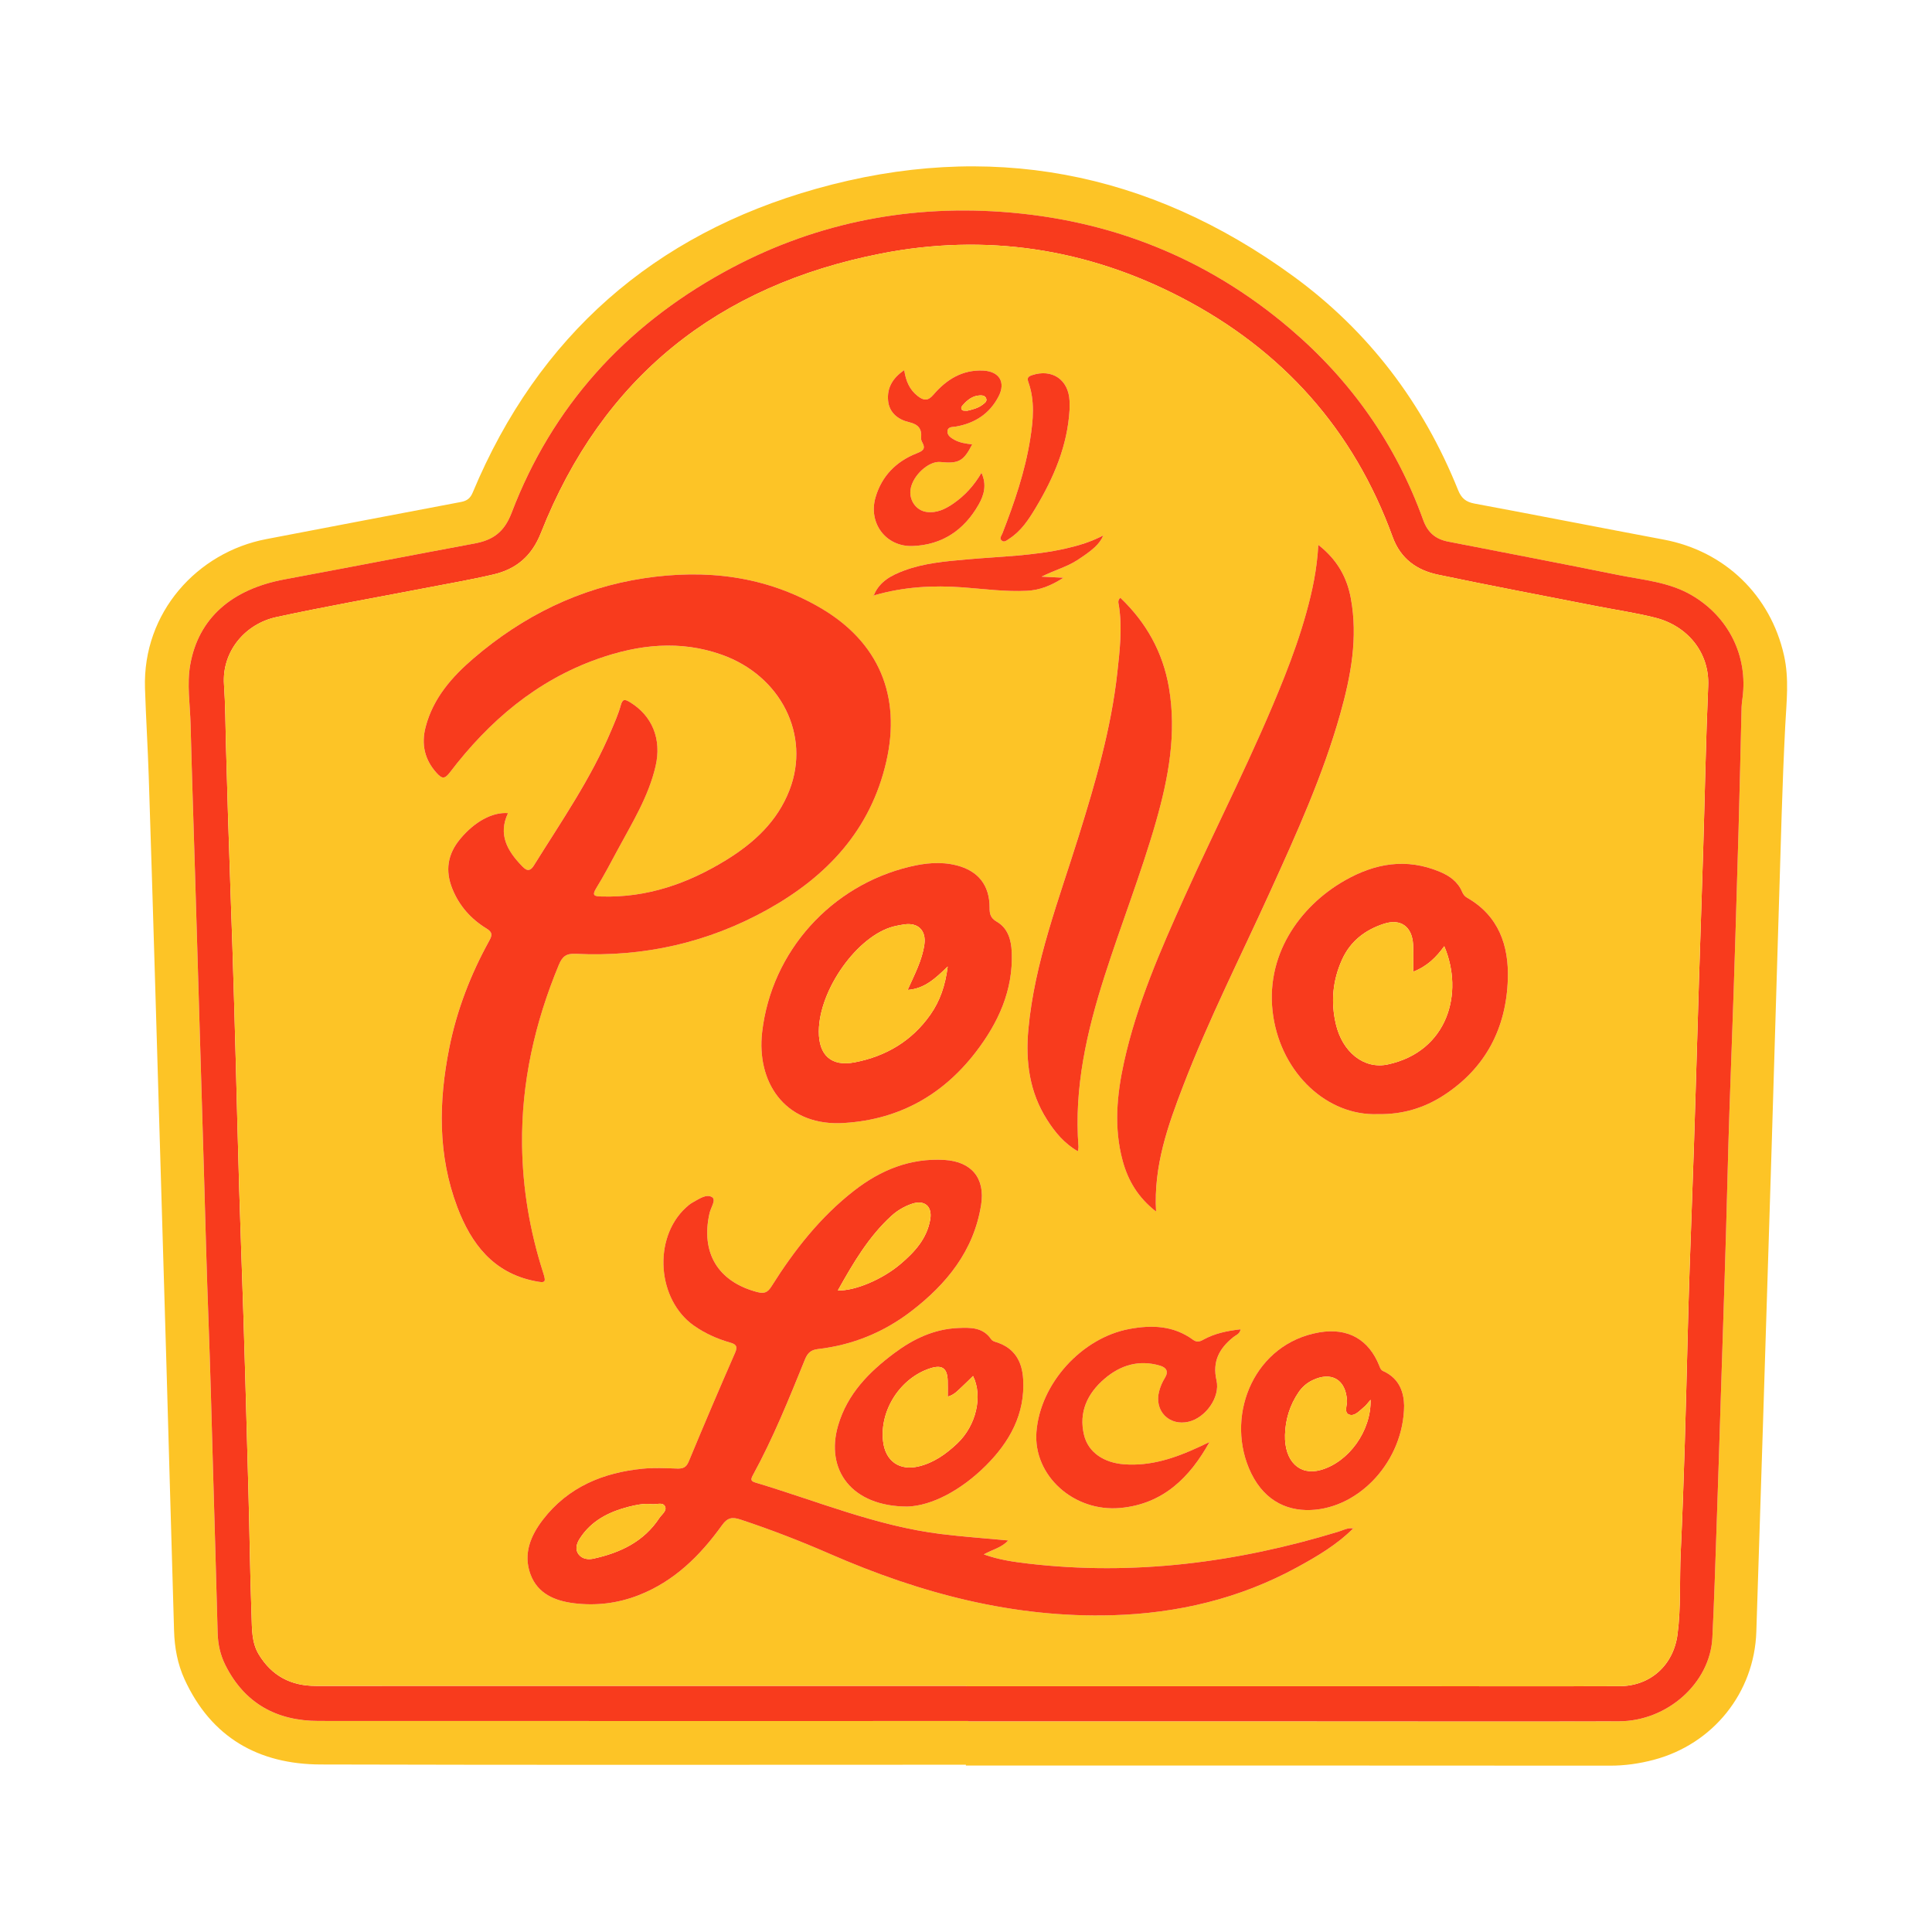
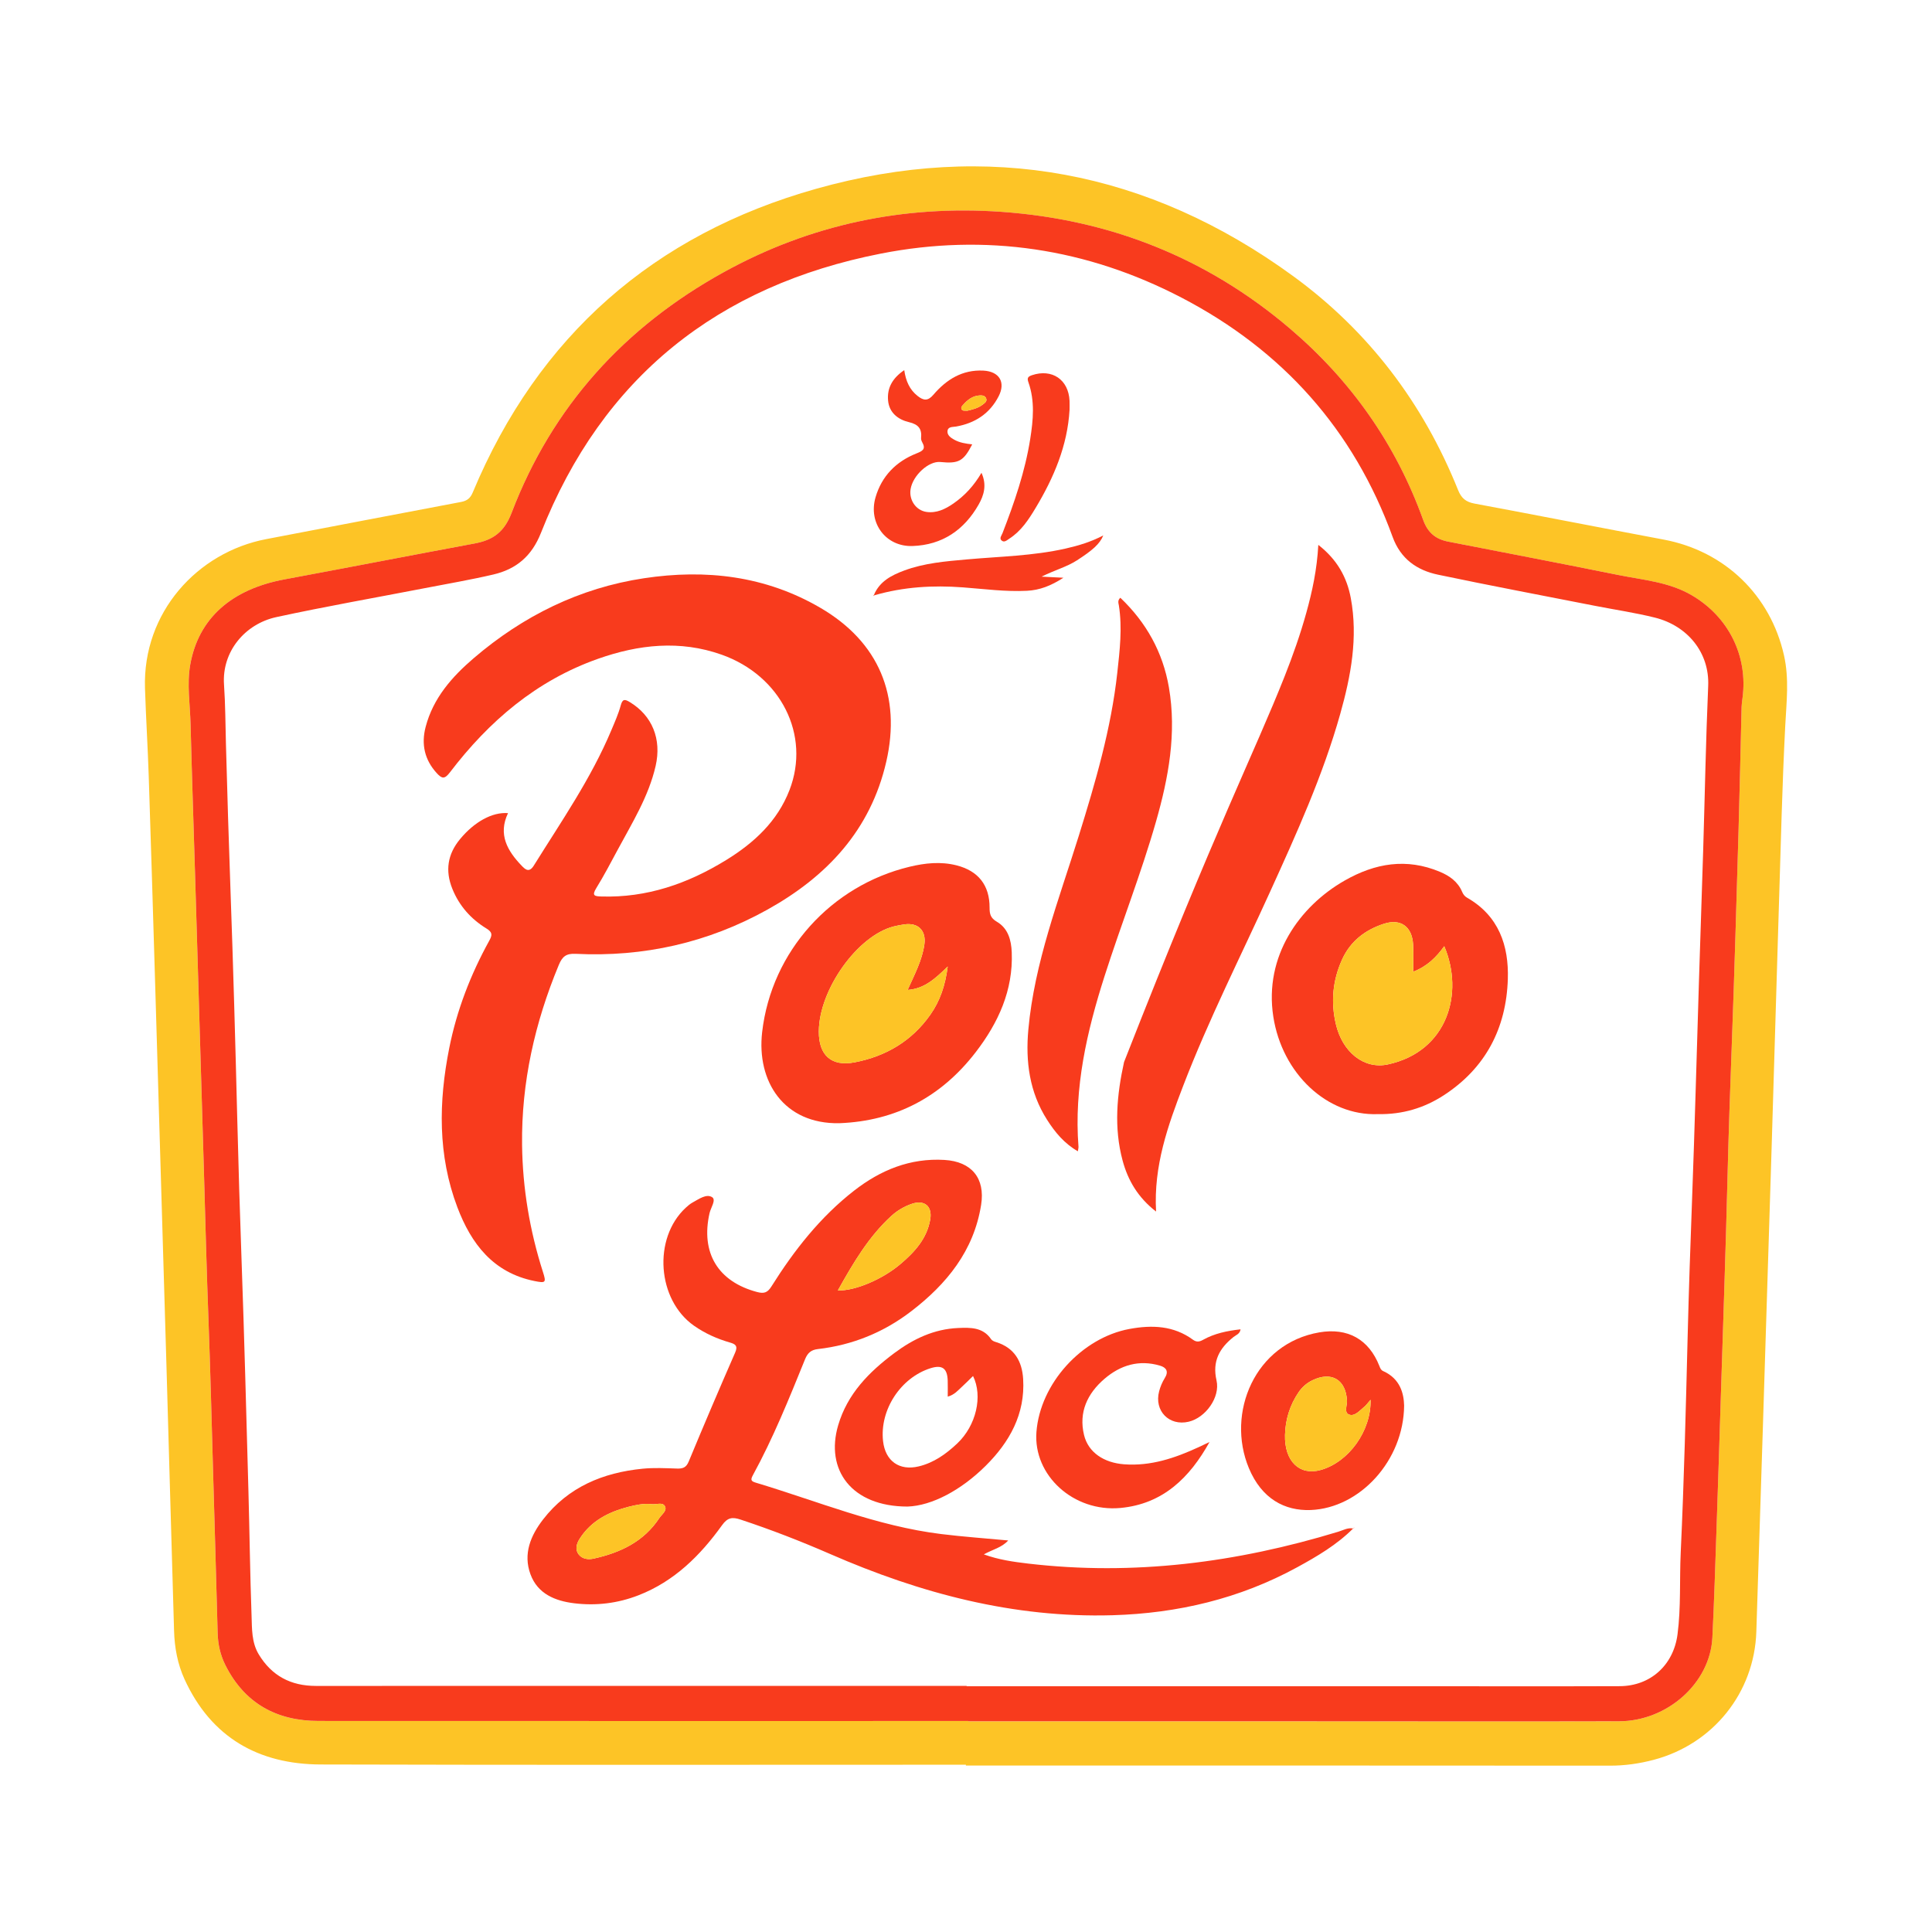
<svg xmlns="http://www.w3.org/2000/svg" width="200" height="200" viewBox="0 0 200 200" fill="none">
  <path d="M99.988 182.683C77.724 182.683 55.461 182.722 33.197 182.658C26.764 182.639 21.866 179.868 19.106 173.843C18.38 172.258 18.071 170.562 18.019 168.831C17.744 159.618 17.495 150.405 17.226 141.192C16.845 128.157 16.458 115.122 16.068 102.087C15.852 94.862 15.637 87.638 15.399 80.414C15.298 77.357 15.108 74.303 15.009 71.246C14.754 63.389 20.445 57.165 27.563 55.809C34.281 54.529 40.995 53.228 47.716 51.965C48.359 51.844 48.691 51.574 48.943 50.97C55.715 34.757 67.715 24.265 84.49 19.543C102.299 14.53 118.894 17.674 133.863 28.58C141.671 34.269 147.334 41.745 150.94 50.731C151.278 51.572 151.746 51.963 152.634 52.129C159.169 53.347 165.692 54.631 172.226 55.858C178.587 57.052 183.284 61.653 184.677 67.834C185.231 70.293 184.933 72.682 184.809 75.113C184.651 78.206 184.529 81.301 184.434 84.396C184.08 95.864 183.748 107.332 183.398 118.8C183.099 128.585 182.789 138.37 182.48 148.155C182.262 155.073 182.039 161.992 181.815 168.91C181.61 175.234 177.336 180.554 171.191 182.177C169.704 182.57 168.213 182.782 166.666 182.781C144.441 182.762 122.215 182.768 99.99 182.768C99.988 182.739 99.988 182.711 99.988 182.683ZM100.235 178.157C100.235 178.168 100.235 178.18 100.235 178.191C112.094 178.191 123.953 178.19 135.812 178.191C146.408 178.192 157.005 178.214 167.601 178.188C172.621 178.176 177.03 174.217 177.263 169.537C177.453 165.722 177.567 161.903 177.699 158.085C177.856 153.541 178 148.996 178.143 144.452C178.378 136.966 178.644 129.482 178.827 121.995C178.942 117.296 179.107 112.6 179.281 107.903C179.555 100.534 179.762 93.162 179.978 85.79C180.101 81.587 180.182 77.382 180.288 73.179C180.296 72.875 180.342 72.571 180.383 72.269C180.965 67.889 178.927 63.84 175.125 61.62C172.772 60.246 170.12 60.049 167.553 59.53C161.681 58.344 155.798 57.219 149.919 56.071C148.62 55.817 147.801 55.149 147.323 53.82C144.504 45.988 139.859 39.398 133.524 34.007C124.909 26.675 114.88 22.717 103.656 21.93C93.513 21.219 83.87 23.239 74.93 28.174C64.645 33.85 57.163 42.083 52.958 53.093C52.191 55.103 51.017 55.912 49.121 56.265C42.557 57.485 36.003 58.762 29.438 59.982C23.978 60.997 20.543 64.002 19.692 68.806C19.332 70.837 19.673 72.919 19.726 74.979C19.857 80.136 20.035 85.292 20.189 90.448C20.345 95.643 20.499 100.837 20.655 106.032C20.81 111.188 20.967 116.345 21.115 121.502C21.262 126.582 21.39 131.663 21.583 136.742C21.778 141.897 21.902 147.055 22.052 152.211C22.215 157.826 22.378 163.442 22.529 169.058C22.56 170.225 22.808 171.34 23.328 172.374C25.318 176.337 28.631 178.152 32.982 178.154C55.401 178.163 77.818 178.157 100.235 178.157Z" fill="#FDC426" />
  <path d="M100.235 178.157C77.818 178.157 55.401 178.163 32.984 178.152C28.633 178.15 25.32 176.335 23.33 172.372C22.811 171.338 22.563 170.223 22.531 169.056C22.38 163.44 22.218 157.825 22.054 152.209C21.904 147.052 21.78 141.895 21.585 136.74C21.392 131.661 21.264 126.58 21.117 121.5C20.968 116.343 20.812 111.187 20.657 106.03C20.501 100.835 20.346 95.641 20.191 90.446C20.037 85.29 19.859 80.134 19.728 74.977C19.675 72.916 19.334 70.835 19.694 68.804C20.545 64 23.98 60.995 29.44 59.98C36.004 58.76 42.558 57.484 49.123 56.263C51.019 55.91 52.192 55.101 52.96 53.091C57.164 42.082 64.647 33.848 74.931 28.172C83.871 23.238 93.514 21.217 103.657 21.928C114.88 22.715 124.91 26.673 133.525 34.005C139.86 39.396 144.505 45.986 147.324 53.818C147.802 55.147 148.621 55.816 149.92 56.069C155.799 57.217 161.683 58.342 167.554 59.528C170.122 60.047 172.773 60.244 175.126 61.618C178.928 63.838 180.967 67.887 180.384 72.267C180.344 72.569 180.297 72.873 180.289 73.177C180.183 77.381 180.102 81.585 179.979 85.788C179.763 93.159 179.556 100.531 179.282 107.901C179.108 112.598 178.943 117.294 178.828 121.993C178.644 129.48 178.379 136.965 178.144 144.45C178.001 148.995 177.857 153.539 177.7 158.083C177.568 161.901 177.454 165.72 177.264 169.535C177.03 174.215 172.622 178.174 167.602 178.186C157.006 178.212 146.409 178.19 135.813 178.189C123.954 178.188 112.095 178.189 100.236 178.189C100.235 178.18 100.235 178.169 100.235 178.157ZM100.066 174.52C100.066 174.533 100.066 174.546 100.066 174.559C115.636 174.559 131.207 174.559 146.777 174.559C153.74 174.559 160.702 174.578 167.665 174.552C170.862 174.54 173.24 172.363 173.656 169.195C174.025 166.382 173.855 163.547 173.987 160.724C174.337 153.205 174.521 145.677 174.71 138.152C174.826 133.529 174.986 128.909 175.158 124.289C175.438 116.766 175.635 109.24 175.871 101.716C176.015 97.133 176.174 92.551 176.314 87.967C176.486 82.313 176.586 76.657 176.831 71.007C176.98 67.56 174.692 64.779 171.321 63.937C169.288 63.429 167.204 63.125 165.144 62.721C159.716 61.655 154.279 60.628 148.865 59.492C146.669 59.031 144.988 57.851 144.163 55.579C140.13 44.471 132.749 36.247 122.319 30.815C112.499 25.701 102.019 24.125 91.18 26.254C74.344 29.561 62.363 39.037 56 55.162C55.051 57.568 53.446 58.917 51.078 59.471C48.739 60.018 46.366 60.423 44.006 60.88C38.874 61.873 33.722 62.774 28.615 63.881C25.337 64.591 22.956 67.477 23.19 70.868C23.332 72.924 23.334 74.992 23.39 77.053C23.528 82.096 23.679 87.137 23.861 92.179C24.144 100.046 24.364 107.916 24.56 115.786C24.682 120.676 24.83 125.564 25.006 130.453C25.293 138.435 25.497 146.42 25.719 154.404C25.838 158.684 25.885 162.966 26.041 167.244C26.09 168.6 26.035 170.015 26.784 171.257C28.126 173.482 30.111 174.527 32.698 174.526C55.153 174.518 77.609 174.52 100.066 174.52Z" fill="#F83B1D" />
-   <path d="M100.066 174.52C77.61 174.52 55.153 174.517 32.697 174.523C30.11 174.524 28.125 173.478 26.783 171.254C26.034 170.013 26.089 168.597 26.04 167.241C25.884 162.963 25.837 158.681 25.718 154.401C25.496 146.417 25.292 138.432 25.005 130.45C24.829 125.562 24.681 120.673 24.559 115.783C24.363 107.913 24.143 100.043 23.86 92.176C23.679 87.134 23.528 82.093 23.389 77.05C23.332 74.989 23.331 72.921 23.189 70.865C22.955 67.474 25.336 64.589 28.614 63.878C33.721 62.771 38.873 61.871 44.005 60.877C46.365 60.42 48.738 60.015 51.077 59.468C53.445 58.914 55.049 57.564 55.999 55.159C62.362 39.035 74.343 29.558 91.179 26.251C102.018 24.122 112.498 25.698 122.318 30.812C132.748 36.244 140.13 44.467 144.162 55.576C144.987 57.848 146.668 59.029 148.864 59.489C154.278 60.624 159.715 61.651 165.143 62.718C167.203 63.123 169.287 63.427 171.32 63.934C174.691 64.775 176.979 67.556 176.83 71.004C176.585 76.654 176.485 82.311 176.313 87.964C176.174 92.547 176.014 97.13 175.87 101.713C175.634 109.238 175.437 116.763 175.157 124.286C174.985 128.907 174.825 133.527 174.709 138.149C174.52 145.675 174.336 153.202 173.986 160.721C173.854 163.544 174.024 166.379 173.655 169.192C173.239 172.36 170.861 174.537 167.664 174.549C160.701 174.575 153.739 174.556 146.776 174.556C131.206 174.556 115.636 174.556 100.065 174.556C100.066 174.546 100.066 174.533 100.066 174.52ZM90.534 61.618C93.534 60.751 96.575 60.571 99.691 60.804C101.892 60.969 104.095 61.27 106.316 61.157C107.627 61.09 108.779 60.648 110.085 59.807C109.237 59.764 108.687 59.737 107.822 59.693C109.21 59.005 110.427 58.688 111.481 58.009C113.075 56.982 113.849 56.315 114.21 55.428C112.951 56.087 111.646 56.484 110.31 56.786C106.948 57.545 103.508 57.603 100.095 57.909C97.892 58.106 95.684 58.284 93.588 59.065C92.284 59.551 91.071 60.178 90.479 61.563C90.451 61.609 90.422 61.656 90.394 61.702C90.441 61.675 90.487 61.647 90.534 61.618ZM140.083 158.226C139.52 158.122 139.039 158.41 138.534 158.564C128.042 161.76 117.362 163.143 106.415 161.858C104.91 161.681 103.389 161.467 101.848 160.908C102.763 160.396 103.707 160.209 104.371 159.467C101.985 159.242 99.701 159.082 97.431 158.803C90.778 157.983 84.609 155.393 78.253 153.488C77.762 153.341 77.667 153.21 77.939 152.714C80.052 148.85 81.694 144.769 83.345 140.697C83.615 140.03 83.996 139.732 84.667 139.655C88.246 139.245 91.48 137.927 94.325 135.745C98.001 132.926 100.808 129.489 101.566 124.735C102.009 121.958 100.574 120.243 97.779 120.075C94.224 119.861 91.162 121.123 88.437 123.24C84.925 125.968 82.212 129.426 79.862 133.17C79.465 133.803 79.113 133.943 78.383 133.75C74.327 132.678 72.52 129.692 73.456 125.574C73.583 125.014 74.163 124.206 73.715 123.927C73.121 123.558 72.35 124.127 71.716 124.471C71.451 124.615 71.212 124.818 70.989 125.024C67.565 128.199 68.025 134.562 71.849 137.24C72.993 138.041 74.238 138.595 75.569 138.978C76.123 139.138 76.409 139.322 76.105 140.017C74.466 143.762 72.862 147.522 71.297 151.298C71.034 151.932 70.678 152.042 70.079 152.023C68.895 151.985 67.699 151.922 66.525 152.039C62.416 152.446 58.815 153.938 56.219 157.296C54.935 158.957 54.138 160.851 54.914 162.963C55.663 165.004 57.479 165.731 59.449 165.97C61.713 166.245 63.944 165.979 66.094 165.143C69.804 163.701 72.492 161.029 74.751 157.883C75.324 157.085 75.816 157.025 76.657 157.303C79.817 158.348 82.912 159.55 85.961 160.879C95.272 164.938 104.9 167.505 115.164 167.207C121.924 167.011 128.327 165.493 134.275 162.248C136.345 161.118 138.391 159.917 140.082 158.223C140.113 158.211 140.148 158.204 140.172 158.184C140.186 158.173 140.181 158.139 140.185 158.116C140.15 158.153 140.116 158.19 140.083 158.226ZM52.59 84.175C50.969 84.045 49.107 85.068 47.618 86.87C46.332 88.426 46.063 90.13 46.825 92.014C47.542 93.785 48.75 95.136 50.35 96.117C50.974 96.5 50.975 96.784 50.649 97.374C48.716 100.873 47.285 104.569 46.503 108.498C45.396 114.06 45.305 119.593 47.344 124.978C48.775 128.757 51.052 131.753 55.326 132.613C56.486 132.846 56.557 132.784 56.207 131.69C54.836 127.405 54.096 123.002 54.042 118.515C53.964 112.05 55.363 105.864 57.84 99.9C58.207 99.016 58.606 98.693 59.588 98.741C66.625 99.089 73.273 97.594 79.429 94.171C85.588 90.746 90.114 85.947 91.745 78.844C93.307 72.04 90.97 66.461 84.94 62.933C79.251 59.605 73.061 58.894 66.66 59.861C59.993 60.868 54.145 63.763 49.042 68.13C46.788 70.06 44.834 72.274 44.057 75.257C43.593 77.04 43.941 78.651 45.218 80.045C45.758 80.634 46.031 80.667 46.571 79.958C50.614 74.657 55.532 70.447 61.909 68.198C66.111 66.717 70.389 66.243 74.702 67.773C80.831 69.947 83.925 76.09 81.728 81.782C80.475 85.027 78.06 87.257 75.154 89.042C71.193 91.476 66.967 92.948 62.256 92.805C61.551 92.784 61.236 92.733 61.723 91.941C62.523 90.64 63.234 89.283 63.958 87.937C65.458 85.147 67.145 82.44 67.867 79.296C68.507 76.508 67.512 74.079 65.185 72.677C64.669 72.366 64.438 72.346 64.254 73.027C64.016 73.907 63.636 74.752 63.281 75.597C61.182 80.598 58.101 85.036 55.254 89.609C54.773 90.382 54.365 90.002 54 89.621C52.528 88.081 51.536 86.388 52.59 84.175ZM136.472 56.406C136.331 58.97 135.848 61.204 135.238 63.413C134.617 65.661 133.839 67.856 132.983 70.023C129.905 77.811 126.046 85.246 122.61 92.871C120.114 98.41 117.682 103.975 116.364 109.943C115.617 113.329 115.298 116.739 116.216 120.146C116.77 122.203 117.811 123.97 119.68 125.42C119.41 120.682 120.905 116.513 122.494 112.382C125.128 105.53 128.451 98.982 131.485 92.307C134.219 86.291 136.953 80.274 138.748 73.889C139.851 69.966 140.597 65.998 139.837 61.913C139.434 59.762 138.426 57.931 136.472 56.406ZM86.897 116.274C92.755 116.045 97.457 113.534 101.009 108.916C103.338 105.888 104.895 102.521 104.735 98.574C104.684 97.308 104.35 96.091 103.195 95.418C102.54 95.037 102.438 94.617 102.441 93.958C102.451 91.628 101.259 90.149 99.024 89.581C97.383 89.164 95.759 89.339 94.154 89.726C86.052 91.676 79.868 98.462 78.898 106.833C78.303 111.963 81.159 116.388 86.897 116.274ZM142.636 115.334C145.178 115.381 147.426 114.704 149.454 113.386C153.79 110.567 155.927 106.443 156.091 101.367C156.204 97.879 155.15 94.798 151.865 92.924C151.623 92.786 151.47 92.582 151.362 92.324C150.918 91.267 150.05 90.661 149.042 90.24C145.6 88.806 142.367 89.345 139.192 91.158C134.524 93.823 130.843 98.981 131.813 105.241C132.725 111.137 137.385 115.532 142.636 115.334ZM115.978 61.881C115.666 62.154 115.785 62.438 115.823 62.675C116.191 65.009 115.913 67.339 115.66 69.645C115.024 75.439 113.391 81.01 111.663 86.556C109.61 93.146 107.089 99.617 106.452 106.575C106.149 109.888 106.568 113.067 108.396 115.928C109.209 117.199 110.163 118.368 111.579 119.18C111.615 118.925 111.652 118.814 111.643 118.706C111.169 112.607 112.507 106.787 114.344 101.04C116.054 95.691 118.119 90.46 119.665 85.057C120.968 80.504 121.819 75.898 121.002 71.152C120.378 67.515 118.662 64.438 115.978 61.881ZM93.941 155.959C96.477 155.878 99.512 154.249 102.041 151.735C104.493 149.298 106.138 146.397 105.915 142.752C105.802 140.903 105.006 139.541 103.16 138.949C102.937 138.878 102.728 138.823 102.585 138.615C101.741 137.388 100.444 137.422 99.189 137.474C96.695 137.579 94.543 138.603 92.572 140.076C89.952 142.034 87.724 144.289 86.767 147.54C85.412 152.146 88.133 155.954 93.941 155.959ZM125.211 149.275C124.837 149.453 124.466 149.634 124.09 149.808C121.639 150.939 119.13 151.793 116.365 151.584C114.285 151.427 112.659 150.365 112.22 148.551C111.651 146.199 112.563 144.259 114.336 142.736C115.993 141.313 117.914 140.733 120.078 141.371C120.737 141.565 121.012 141.967 120.575 142.665C120.316 143.08 120.117 143.554 119.993 144.029C119.463 146.053 121.032 147.653 123.053 147.177C124.801 146.765 126.336 144.65 125.934 142.902C125.481 140.931 126.233 139.572 127.688 138.412C127.954 138.2 128.357 138.089 128.423 137.613C127.021 137.768 125.722 138.04 124.538 138.7C124.171 138.905 123.869 138.962 123.495 138.688C121.496 137.224 119.256 137.142 116.926 137.573C111.973 138.487 107.677 143.234 107.293 148.234C106.947 152.733 111.143 156.553 115.984 156.105C120.393 155.696 123.162 152.963 125.211 149.275ZM145.354 145.507C145.324 144.288 144.968 142.735 143.196 141.939C142.956 141.831 142.891 141.653 142.803 141.43C141.703 138.623 139.497 137.429 136.58 137.926C129.919 139.061 126.899 146.266 129.288 151.989C130.612 155.159 133 156.421 135.68 156.317C140.773 156.12 145.308 151.199 145.354 145.507ZM93.607 38.317C92.356 39.162 91.821 40.192 91.932 41.456C92.043 42.724 92.968 43.435 94.096 43.701C95.071 43.931 95.448 44.392 95.349 45.344C95.334 45.485 95.394 45.653 95.467 45.782C95.87 46.505 95.499 46.688 94.851 46.947C92.752 47.786 91.272 49.287 90.633 51.486C89.858 54.153 91.704 56.617 94.459 56.524C97.539 56.42 99.817 54.865 101.312 52.224C101.84 51.291 102.184 50.218 101.601 48.945C100.81 50.295 99.857 51.322 98.684 52.131C97.851 52.706 96.948 53.143 95.909 52.995C94.805 52.837 94.079 51.737 94.264 50.629C94.503 49.201 96.143 47.708 97.341 47.827C99.25 48.017 99.744 47.745 100.642 46.001C99.99 45.929 99.346 45.836 98.769 45.511C98.427 45.319 98.063 45.068 98.081 44.66C98.105 44.138 98.628 44.217 98.969 44.156C100.937 43.806 102.454 42.819 103.377 41.026C104.128 39.565 103.443 38.448 101.793 38.365C99.613 38.255 97.967 39.291 96.623 40.865C96.055 41.53 95.613 41.482 94.991 40.991C94.165 40.337 93.777 39.467 93.607 38.317ZM110.721 42.415C110.721 42.109 110.733 41.803 110.719 41.498C110.621 39.291 108.903 38.139 106.823 38.841C106.37 38.994 106.317 39.162 106.464 39.579C107.143 41.513 106.961 43.476 106.647 45.449C106.111 48.825 105.007 52.03 103.776 55.199C103.685 55.434 103.436 55.71 103.667 55.934C103.954 56.212 104.233 55.922 104.476 55.767C105.706 54.981 106.48 53.794 107.208 52.58C109.092 49.44 110.507 46.133 110.721 42.415Z" fill="#FDC426" />
  <path d="M52.59 84.175C51.537 86.388 52.528 88.081 54.003 89.62C54.368 90.001 54.776 90.381 55.257 89.608C58.105 85.035 61.185 80.597 63.284 75.596C63.639 74.751 64.018 73.906 64.257 73.026C64.442 72.345 64.672 72.365 65.188 72.676C67.515 74.077 68.51 76.506 67.87 79.295C67.148 82.438 65.462 85.145 63.961 87.936C63.237 89.283 62.526 90.639 61.726 91.94C61.238 92.732 61.554 92.783 62.259 92.804C66.97 92.947 71.195 91.475 75.157 89.041C78.062 87.256 80.478 85.026 81.731 81.781C83.928 76.089 80.834 69.946 74.705 67.772C70.392 66.242 66.113 66.715 61.912 68.197C55.535 70.446 50.617 74.655 46.574 79.957C46.033 80.666 45.76 80.633 45.221 80.044C43.944 78.65 43.596 77.039 44.06 75.256C44.836 72.272 46.79 70.058 49.045 68.129C54.147 63.762 59.996 60.867 66.663 59.86C73.063 58.894 79.254 59.605 84.943 62.932C90.973 66.459 93.31 72.039 91.748 78.843C90.117 85.946 85.591 90.745 79.432 94.17C73.276 97.593 66.628 99.089 59.591 98.74C58.609 98.691 58.209 99.015 57.843 99.899C55.367 105.864 53.968 112.05 54.045 118.514C54.099 123.001 54.839 127.404 56.21 131.689C56.56 132.782 56.489 132.845 55.329 132.612C51.056 131.752 48.778 128.756 47.347 124.977C45.308 119.592 45.399 114.059 46.506 108.497C47.288 104.568 48.719 100.873 50.652 97.373C50.978 96.783 50.977 96.499 50.353 96.116C48.753 95.135 47.544 93.784 46.828 92.013C46.066 90.129 46.335 88.425 47.621 86.869C49.107 85.069 50.969 84.045 52.59 84.175Z" fill="#F83B1D" />
  <path d="M140.08 158.224C138.389 159.918 136.343 161.119 134.273 162.249C128.325 165.495 121.922 167.012 115.162 167.208C104.898 167.506 95.27 164.94 85.959 160.88C82.91 159.551 79.814 158.348 76.655 157.304C75.814 157.026 75.321 157.086 74.749 157.884C72.491 161.029 69.802 163.702 66.092 165.144C63.942 165.98 61.71 166.247 59.447 165.971C57.477 165.731 55.661 165.004 54.912 162.964C54.137 160.853 54.933 158.958 56.217 157.297C58.813 153.939 62.414 152.446 66.523 152.04C67.697 151.924 68.893 151.986 70.077 152.024C70.677 152.043 71.033 151.933 71.295 151.299C72.861 147.523 74.464 143.762 76.103 140.018C76.408 139.322 76.122 139.138 75.567 138.979C74.236 138.595 72.991 138.042 71.847 137.241C68.023 134.563 67.563 128.2 70.987 125.025C71.21 124.818 71.449 124.616 71.714 124.472C72.348 124.128 73.119 123.559 73.713 123.928C74.162 124.207 73.582 125.015 73.454 125.575C72.518 129.693 74.325 132.679 78.381 133.751C79.112 133.944 79.463 133.803 79.86 133.171C82.211 129.427 84.924 125.969 88.435 123.241C91.16 121.124 94.223 119.862 97.777 120.076C100.572 120.244 102.007 121.959 101.564 124.736C100.806 129.49 97.999 132.927 94.323 135.746C91.478 137.928 88.245 139.246 84.665 139.656C83.994 139.733 83.613 140.031 83.343 140.698C81.691 144.77 80.05 148.851 77.937 152.715C77.666 153.211 77.761 153.342 78.251 153.489C84.607 155.394 90.775 157.984 97.429 158.804C99.699 159.084 101.983 159.243 104.369 159.468C103.704 160.21 102.761 160.398 101.846 160.909C103.387 161.468 104.908 161.682 106.413 161.859C117.359 163.144 128.04 161.761 138.532 158.565C139.037 158.411 139.518 158.123 140.081 158.227L140.08 158.224ZM86.736 133.584C88.516 133.649 91.364 132.421 93.189 130.877C94.667 129.627 95.954 128.241 96.298 126.234C96.53 124.882 95.708 124.178 94.41 124.615C93.606 124.886 92.875 125.319 92.255 125.889C89.92 128.035 88.337 130.718 86.736 133.584ZM67.429 155.705C66.616 155.625 65.821 155.789 65.055 155.987C63.019 156.514 61.202 157.427 60.019 159.273C59.699 159.772 59.506 160.368 59.882 160.883C60.242 161.377 60.853 161.479 61.438 161.35C64.193 160.744 66.635 159.605 68.249 157.155C68.505 156.766 69.105 156.369 68.817 155.896C68.554 155.465 67.9 155.788 67.429 155.705Z" fill="#F83B1D" />
-   <path d="M136.472 56.406C138.425 57.931 139.434 59.762 139.834 61.914C140.594 65.999 139.848 69.967 138.745 73.89C136.95 80.276 134.216 86.293 131.482 92.308C128.448 98.983 125.126 105.531 122.491 112.383C120.903 116.514 119.408 120.683 119.677 125.421C117.809 123.971 116.767 122.204 116.213 120.147C115.295 116.74 115.614 113.33 116.361 109.944C117.679 103.976 120.111 98.41 122.607 92.872C126.043 85.246 129.902 77.812 132.98 70.024C133.836 67.857 134.614 65.662 135.235 63.414C135.848 61.204 136.331 58.97 136.472 56.406Z" fill="#F83B1D" />
+   <path d="M136.472 56.406C138.425 57.931 139.434 59.762 139.834 61.914C140.594 65.999 139.848 69.967 138.745 73.89C136.95 80.276 134.216 86.293 131.482 92.308C128.448 98.983 125.126 105.531 122.491 112.383C120.903 116.514 119.408 120.683 119.677 125.421C117.809 123.971 116.767 122.204 116.213 120.147C115.295 116.74 115.614 113.33 116.361 109.944C126.043 85.246 129.902 77.812 132.98 70.024C133.836 67.857 134.614 65.662 135.235 63.414C135.848 61.204 136.331 58.97 136.472 56.406Z" fill="#F83B1D" />
  <path d="M86.897 116.274C81.159 116.388 78.303 111.963 78.898 106.834C79.869 98.463 86.052 91.677 94.154 89.727C95.76 89.34 97.383 89.165 99.024 89.582C101.259 90.15 102.45 91.629 102.441 93.959C102.438 94.618 102.54 95.038 103.195 95.419C104.35 96.091 104.684 97.308 104.735 98.575C104.895 102.523 103.337 105.889 101.009 108.917C97.457 113.534 92.755 116.044 86.897 116.274ZM93.958 102.477C94.681 100.861 95.461 99.411 95.692 97.764C95.892 96.335 95.051 95.483 93.618 95.693C93.242 95.748 92.865 95.815 92.497 95.91C88.751 96.881 84.786 102.456 84.765 106.773C84.753 109.238 86.057 110.438 88.478 109.972C91.707 109.35 94.398 107.765 96.318 105.028C97.307 103.618 97.85 102.04 98.108 100.054C96.81 101.301 95.714 102.351 93.958 102.477Z" fill="#F83B1D" />
  <path d="M142.636 115.334C137.385 115.532 132.725 111.137 131.812 105.242C130.842 98.982 134.524 93.824 139.191 91.159C142.366 89.346 145.599 88.807 149.041 90.241C150.05 90.661 150.917 91.268 151.361 92.325C151.47 92.583 151.622 92.787 151.864 92.925C155.149 94.799 156.203 97.88 156.09 101.368C155.925 106.445 153.789 110.569 149.453 113.387C147.426 114.704 145.178 115.381 142.636 115.334ZM146.293 100.593C146.293 99.591 146.332 98.688 146.285 97.79C146.187 95.926 145.01 95.058 143.254 95.632C141.335 96.259 139.809 97.409 138.941 99.311C137.954 101.475 137.75 103.714 138.288 106.017C138.968 108.926 141.209 110.722 143.674 110.188C149.856 108.849 151.577 102.812 149.508 97.951C148.685 99.088 147.736 100.038 146.293 100.593Z" fill="#F83B1D" />
  <path d="M115.978 61.881C118.661 64.437 120.378 67.514 121.004 71.153C121.821 75.898 120.97 80.505 119.667 85.058C118.12 90.461 116.056 95.692 114.346 101.041C112.508 106.787 111.171 112.608 111.645 118.707C111.653 118.815 111.617 118.926 111.581 119.181C110.164 118.369 109.21 117.2 108.398 115.929C106.569 113.068 106.15 109.889 106.454 106.576C107.091 99.618 109.612 93.146 111.665 86.557C113.393 81.011 115.025 75.44 115.662 69.646C115.915 67.34 116.193 65.01 115.825 62.676C115.786 62.439 115.666 62.155 115.978 61.881Z" fill="#F83B1D" />
  <path d="M93.941 155.959C88.133 155.954 85.412 152.146 86.768 147.54C87.725 144.289 89.953 142.034 92.573 140.076C94.544 138.603 96.696 137.579 99.19 137.474C100.445 137.421 101.742 137.387 102.586 138.615C102.729 138.823 102.938 138.878 103.161 138.949C105.007 139.541 105.803 140.903 105.916 142.752C106.139 146.397 104.494 149.297 102.042 151.735C99.512 154.249 96.477 155.878 93.941 155.959ZM98.109 144.58C98.109 143.969 98.124 143.439 98.106 142.91C98.063 141.642 97.53 141.262 96.342 141.634C93.236 142.607 91.05 145.957 91.414 149.185C91.647 151.251 93.102 152.281 95.104 151.801C96.677 151.424 97.947 150.507 99.088 149.432C101.064 147.57 101.754 144.521 100.729 142.445C100.345 142.819 99.976 143.194 99.588 143.55C99.172 143.93 98.807 144.385 98.109 144.58Z" fill="#F83B1D" />
  <path d="M125.211 149.275C123.162 152.963 120.393 155.696 115.983 156.104C111.142 156.552 106.946 152.732 107.292 148.233C107.676 143.233 111.972 138.486 116.925 137.572C119.255 137.142 121.495 137.223 123.494 138.687C123.868 138.961 124.17 138.904 124.537 138.699C125.722 138.038 127.02 137.767 128.422 137.612C128.356 138.089 127.953 138.199 127.687 138.411C126.232 139.571 125.48 140.93 125.933 142.901C126.335 144.649 124.799 146.764 123.052 147.176C121.031 147.652 119.462 146.053 119.992 144.028C120.116 143.554 120.315 143.079 120.574 142.664C121.011 141.966 120.735 141.564 120.077 141.37C117.913 140.733 115.992 141.312 114.335 142.735C112.562 144.257 111.65 146.197 112.219 148.55C112.658 150.365 114.285 151.426 116.364 151.583C119.129 151.792 121.638 150.938 124.089 149.807C124.466 149.634 124.838 149.453 125.211 149.275Z" fill="#F83B1D" />
  <path d="M145.354 145.507C145.307 151.198 140.773 156.12 135.679 156.317C133 156.42 130.611 155.159 129.287 151.989C126.898 146.267 129.918 139.062 136.579 137.926C139.497 137.429 141.702 138.623 142.802 141.43C142.89 141.654 142.955 141.832 143.195 141.939C144.968 142.735 145.325 144.288 145.354 145.507ZM141.883 144.904C141.579 145.247 141.43 145.47 141.231 145.63C140.761 146.009 140.261 146.641 139.678 146.444C139.097 146.247 139.466 145.497 139.44 145.002C139.325 142.83 137.852 141.934 135.883 142.875C135.28 143.163 134.793 143.589 134.424 144.133C133.521 145.463 133.063 146.957 133.023 148.549C132.954 151.265 134.531 152.785 136.708 152.176C139.604 151.365 141.95 148.16 141.883 144.904Z" fill="#F83B1D" />
  <path d="M93.607 38.317C93.777 39.467 94.164 40.337 94.992 40.991C95.613 41.482 96.056 41.53 96.624 40.865C97.968 39.292 99.614 38.255 101.794 38.365C103.444 38.449 104.13 39.565 103.378 41.026C102.456 42.82 100.938 43.806 98.97 44.156C98.629 44.217 98.106 44.138 98.082 44.66C98.063 45.068 98.428 45.319 98.77 45.511C99.347 45.836 99.99 45.929 100.643 46.001C99.745 47.745 99.25 48.017 97.342 47.827C96.144 47.708 94.504 49.201 94.265 50.629C94.079 51.737 94.805 52.837 95.91 52.995C96.949 53.143 97.852 52.706 98.685 52.131C99.858 51.322 100.812 50.295 101.602 48.945C102.185 50.218 101.841 51.292 101.313 52.224C99.818 54.865 97.54 56.42 94.46 56.524C91.705 56.617 89.859 54.152 90.634 51.486C91.273 49.287 92.753 47.786 94.852 46.947C95.5 46.688 95.871 46.505 95.468 45.782C95.396 45.653 95.336 45.485 95.35 45.344C95.449 44.392 95.072 43.931 94.097 43.701C92.969 43.435 92.044 42.724 91.933 41.456C91.822 40.192 92.357 39.162 93.607 38.317ZM100.134 42.52C100.657 42.393 101.255 42.261 101.748 41.87C101.949 41.71 102.219 41.536 102.076 41.22C101.947 40.936 101.653 40.917 101.381 40.937C100.687 40.988 100.177 41.377 99.734 41.872C99.611 42.009 99.437 42.161 99.547 42.368C99.652 42.567 99.876 42.497 100.134 42.52Z" fill="#F83B1D" />
  <path d="M90.479 61.564C91.071 60.179 92.284 59.552 93.588 59.066C95.684 58.284 97.891 58.107 100.095 57.91C103.507 57.605 106.948 57.547 110.31 56.787C111.646 56.485 112.951 56.088 114.21 55.429C113.849 56.316 113.075 56.983 111.481 58.01C110.427 58.689 109.21 59.005 107.822 59.694C108.688 59.738 109.238 59.765 110.085 59.808C108.779 60.649 107.626 61.092 106.316 61.158C104.095 61.271 101.892 60.97 99.691 60.805C96.575 60.571 93.534 60.751 90.534 61.619L90.479 61.564Z" fill="#F83B1D" />
  <path d="M110.721 42.415C110.507 46.133 109.093 49.44 107.208 52.581C106.479 53.796 105.706 54.982 104.476 55.768C104.233 55.923 103.954 56.213 103.667 55.935C103.436 55.711 103.685 55.435 103.776 55.2C105.007 52.03 106.111 48.826 106.647 45.45C106.96 43.476 107.143 41.513 106.464 39.58C106.318 39.163 106.371 38.995 106.823 38.842C108.903 38.14 110.62 39.292 110.719 41.499C110.732 41.803 110.721 42.109 110.721 42.415Z" fill="#F83B1D" />
  <path d="M90.534 61.618C90.487 61.646 90.441 61.674 90.394 61.703C90.422 61.657 90.451 61.61 90.479 61.563L90.534 61.618Z" fill="#F83B1D" />
  <path d="M140.083 158.226C140.116 158.189 140.15 158.153 140.183 158.116C140.179 158.14 140.184 158.173 140.17 158.184C140.146 158.204 140.11 158.211 140.08 158.223L140.083 158.226Z" fill="#F83B1D" />
  <path d="M86.736 133.584C88.337 130.718 89.92 128.035 92.255 125.889C92.875 125.319 93.606 124.886 94.41 124.615C95.708 124.178 96.53 124.882 96.298 126.234C95.954 128.241 94.667 129.627 93.189 130.877C91.363 132.421 88.515 133.649 86.736 133.584Z" fill="#FDC426" />
  <path d="M67.429 155.705C67.9 155.788 68.554 155.465 68.817 155.896C69.105 156.369 68.505 156.766 68.249 157.155C66.635 159.605 64.193 160.744 61.438 161.35C60.852 161.479 60.242 161.377 59.882 160.883C59.506 160.367 59.7 159.772 60.019 159.273C61.202 157.426 63.019 156.513 65.055 155.987C65.821 155.789 66.616 155.625 67.429 155.705Z" fill="#FDC426" />
  <path d="M93.958 102.477C95.714 102.35 96.81 101.301 98.107 100.055C97.849 102.04 97.306 103.619 96.317 105.029C94.397 107.766 91.707 109.351 88.477 109.973C86.056 110.439 84.751 109.239 84.764 106.774C84.786 102.457 88.75 96.882 92.496 95.911C92.864 95.816 93.241 95.749 93.617 95.694C95.051 95.484 95.892 96.336 95.691 97.765C95.46 99.411 94.681 100.862 93.958 102.477Z" fill="#FDC426" />
  <path d="M146.293 100.593C147.736 100.038 148.685 99.088 149.508 97.95C151.577 102.811 149.856 108.848 143.674 110.187C141.209 110.721 138.968 108.925 138.288 106.016C137.75 103.714 137.953 101.474 138.941 99.31C139.809 97.408 141.335 96.258 143.254 95.631C145.01 95.057 146.187 95.925 146.285 97.789C146.332 98.688 146.293 99.591 146.293 100.593Z" fill="#FDC426" />
-   <path d="M98.109 144.58C98.807 144.385 99.172 143.93 99.587 143.55C99.975 143.195 100.344 142.819 100.728 142.445C101.753 144.52 101.063 147.57 99.087 149.432C97.946 150.507 96.677 151.424 95.103 151.801C93.101 152.281 91.646 151.25 91.413 149.185C91.049 145.957 93.235 142.607 96.341 141.634C97.529 141.262 98.062 141.642 98.105 142.91C98.124 143.439 98.109 143.969 98.109 144.58Z" fill="#FDC426" />
  <path d="M141.883 144.904C141.95 148.161 139.604 151.366 136.708 152.176C134.531 152.785 132.954 151.265 133.023 148.549C133.063 146.957 133.522 145.463 134.424 144.133C134.793 143.589 135.28 143.163 135.883 142.875C137.852 141.934 139.325 142.83 139.44 145.002C139.466 145.496 139.098 146.247 139.678 146.444C140.261 146.641 140.761 146.009 141.231 145.63C141.43 145.469 141.579 145.247 141.883 144.904Z" fill="#FDC426" />
  <path d="M100.134 42.52C99.876 42.497 99.652 42.567 99.546 42.368C99.437 42.161 99.61 42.01 99.733 41.872C100.176 41.377 100.686 40.988 101.38 40.937C101.653 40.917 101.946 40.936 102.075 41.22C102.218 41.536 101.948 41.71 101.747 41.87C101.256 42.261 100.657 42.393 100.134 42.52Z" fill="#FDC426" />
</svg>